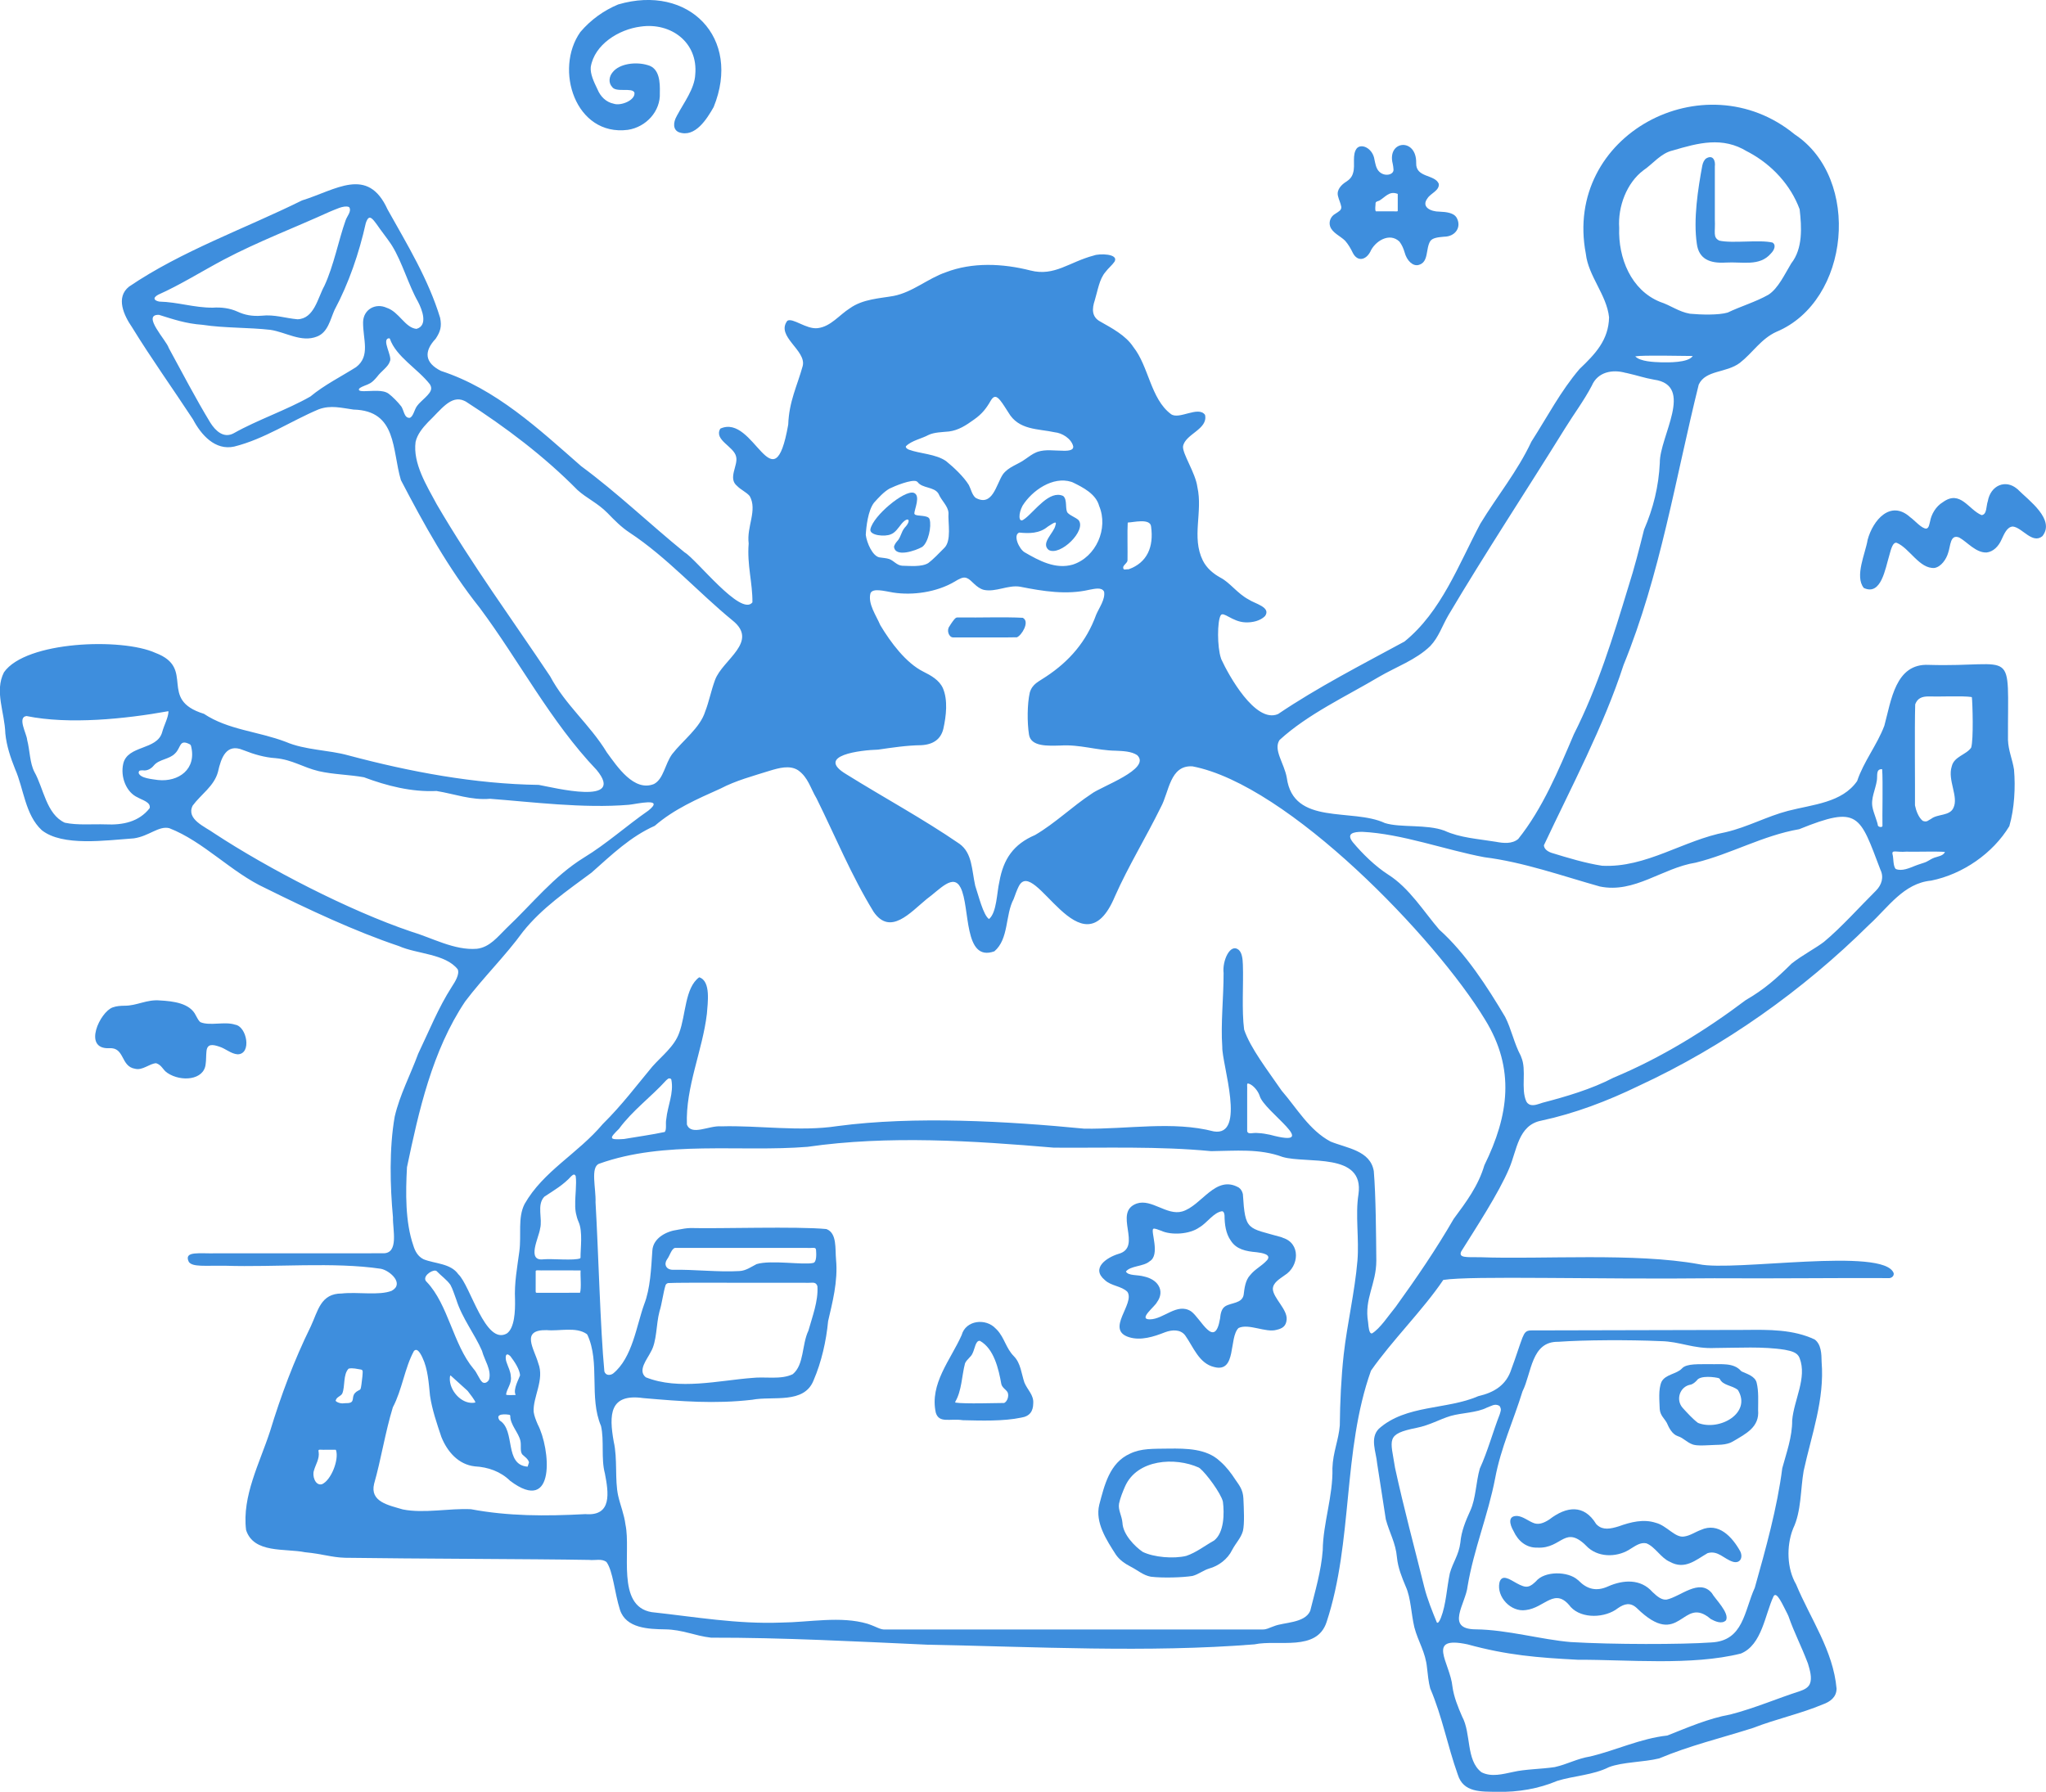
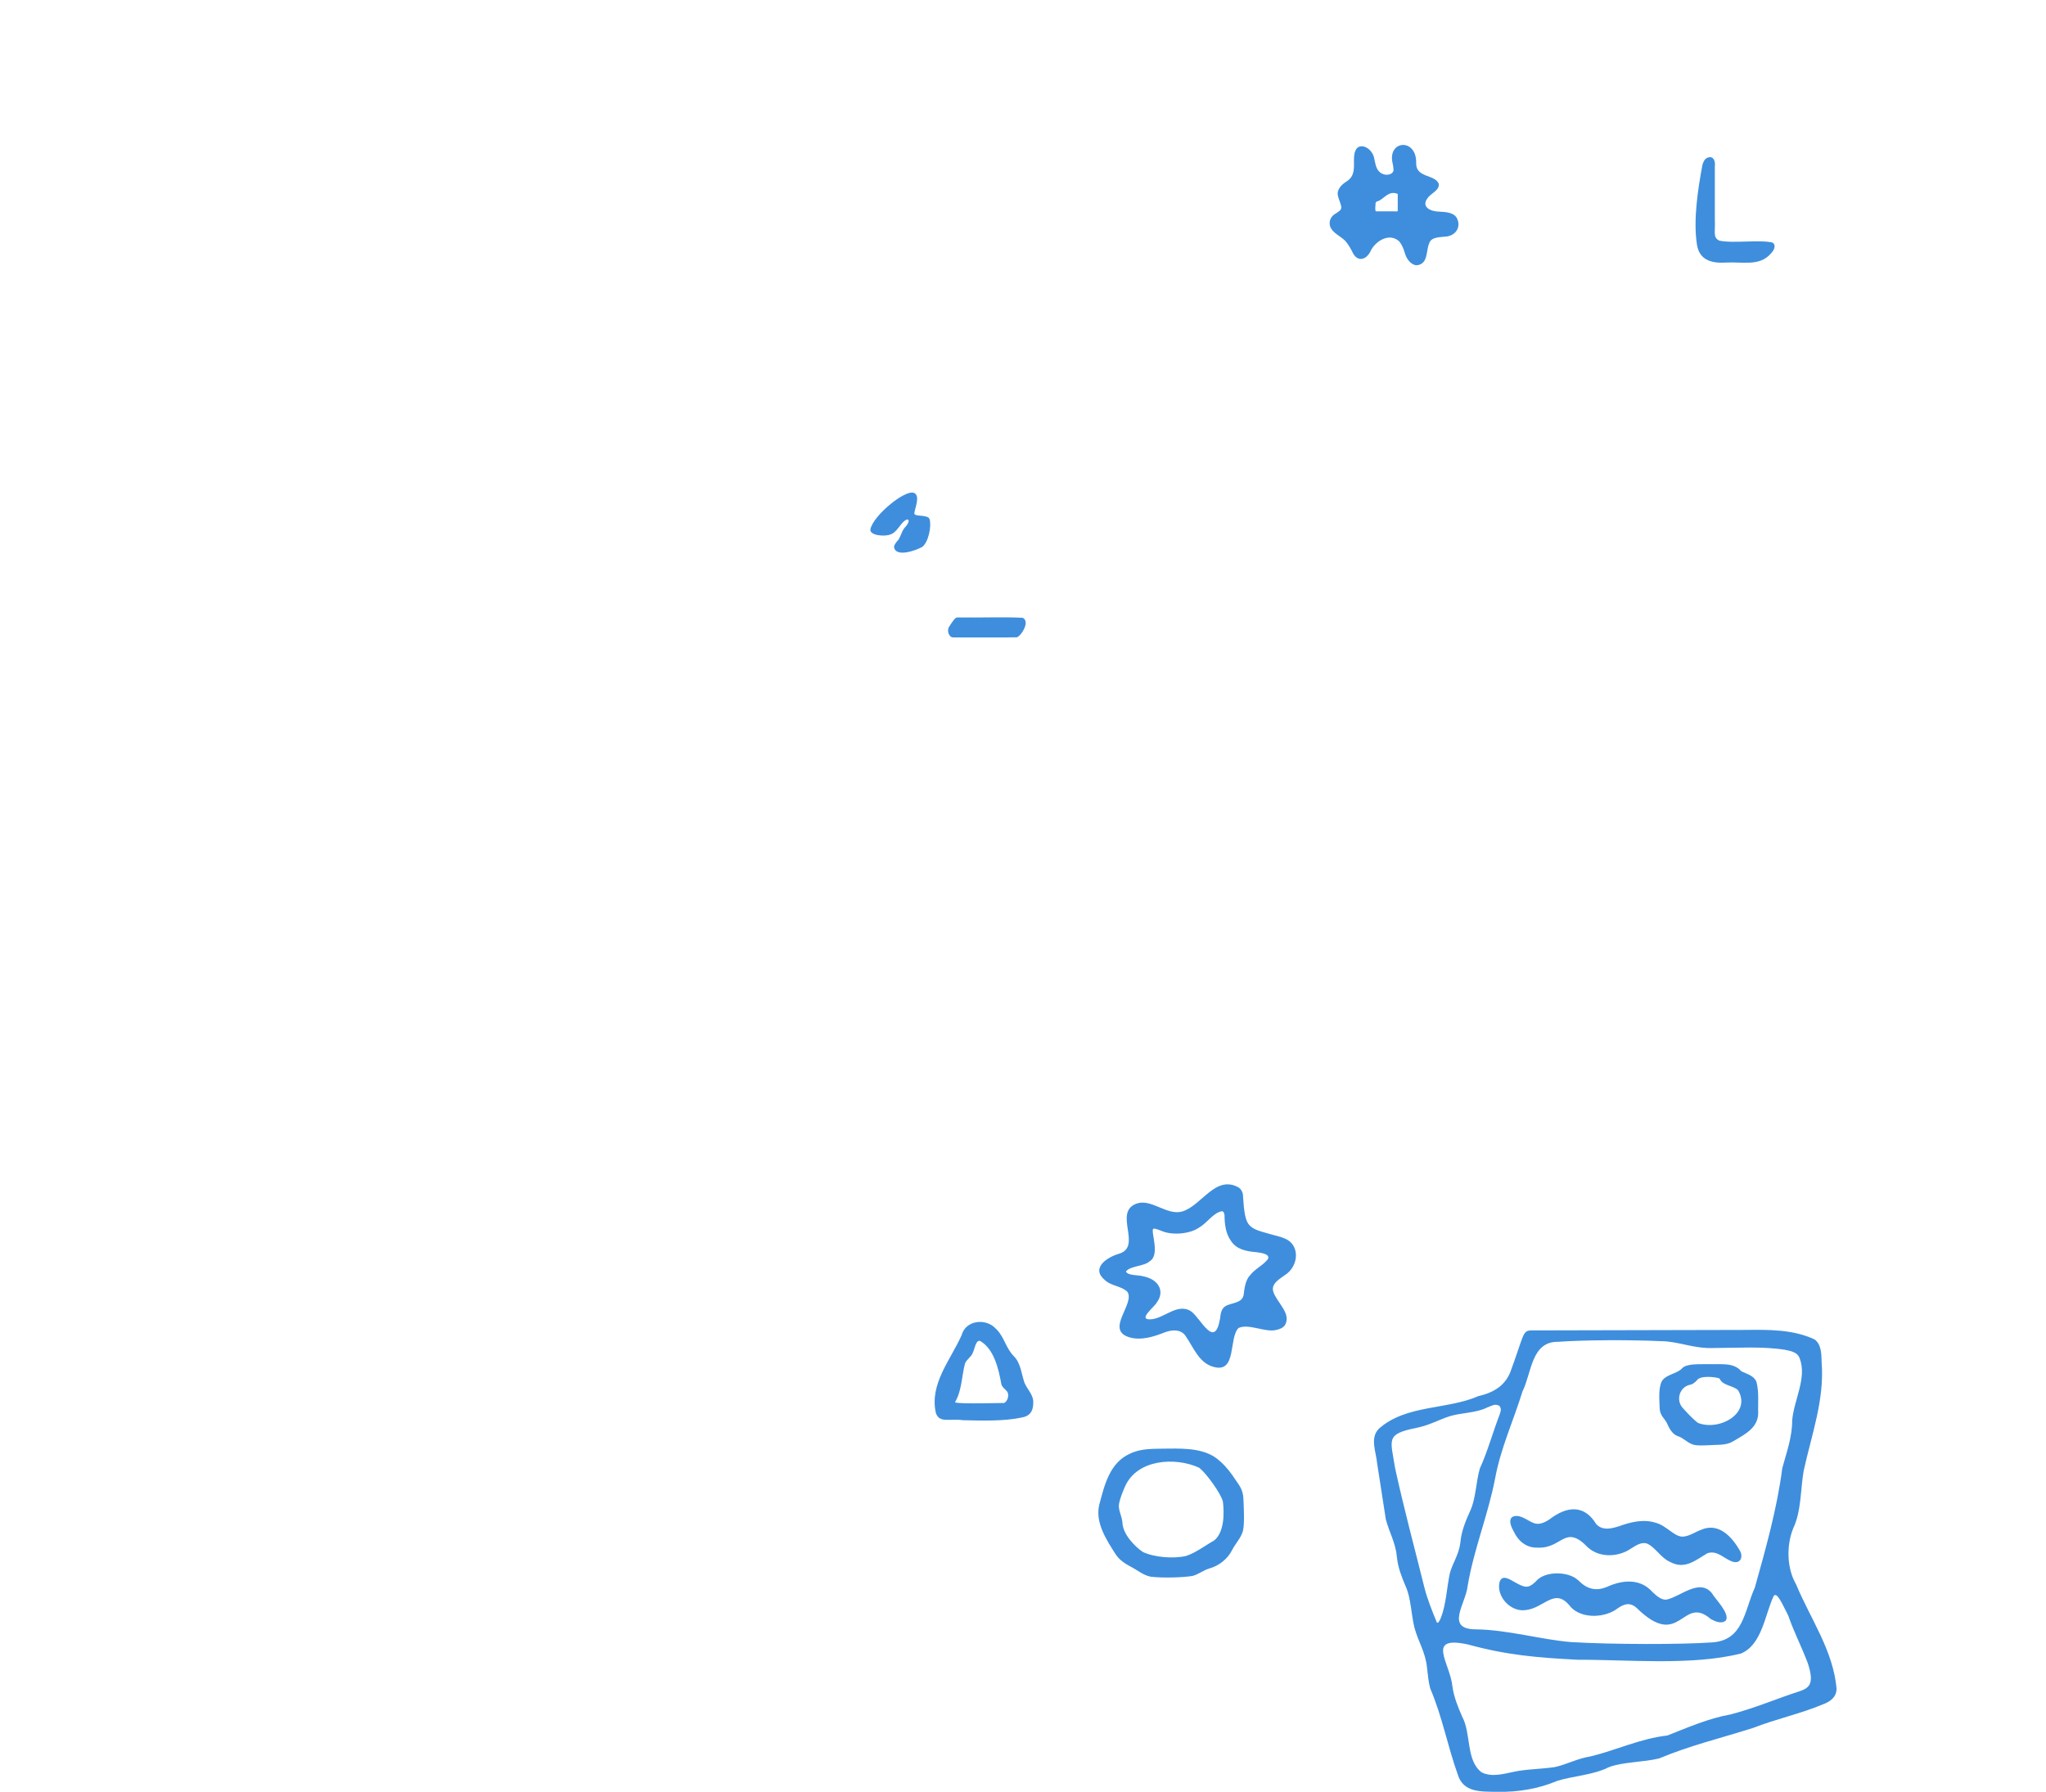
<svg xmlns="http://www.w3.org/2000/svg" width="274" height="240" viewBox="0 0 274 240" fill="none">
  <g clip-path="url(#clip0_3471_11380)">
-     <path d="M163.581 88.351C164.494 90.341 168.108 96.959 171.157 95.642C176.475 92.049 182.318 89.059 188.091 85.927C193.014 81.936 195.303 75.689 198.246 70.145C200.488 66.447 203.2 63.171 205.081 59.16C207.26 55.759 209.008 52.378 211.54 49.414C213.664 47.393 215.423 45.529 215.486 42.499C215.165 39.481 212.711 36.998 212.374 33.988C209.329 18.073 228.235 8.046 240.338 17.995C249.289 23.898 247.792 40.306 237.9 44.442C235.842 45.372 234.717 47.264 233.009 48.597C231.171 49.985 228.419 49.532 227.494 51.51C224.371 64.067 222.372 76.944 217.418 89.09C214.773 97.256 210.387 105.493 206.758 113.222C206.794 113.672 207.146 114 207.754 114.223C209.976 114.907 212.3 115.611 214.546 115.959C220.452 116.271 225.425 112.534 231.135 111.459C234.059 110.771 236.626 109.344 239.448 108.609C242.807 107.741 246.687 107.526 248.709 104.614C249.575 102.006 251.374 99.797 252.35 97.206C253.271 93.851 253.816 88.828 258.299 89.055C270.174 89.407 268.857 86.295 268.908 99.109C268.959 100.536 269.5 101.694 269.716 103.07C269.923 105.403 269.774 108.308 269.089 110.658C266.89 114.301 262.841 117.104 258.613 117.952C254.917 118.304 252.851 121.561 250.312 123.867C241.435 132.655 230.908 140.145 219.452 145.446C215.29 147.468 210.889 149.145 206.406 150.102C203.305 150.704 203.141 154.094 202.118 156.482C200.723 159.805 197.544 164.645 195.687 167.62C195.295 168.488 196.345 168.386 198.183 168.394C206.515 168.703 218.974 167.765 227.518 169.328C232.217 170.357 252.35 166.979 253.604 170.54C253.655 170.9 253.369 171.146 253.043 171.193C246.808 171.15 237.755 171.267 229.583 171.213C213.726 171.389 197.09 170.841 193.284 171.436C190.592 175.435 186.386 179.586 183.6 183.593C179.779 194.309 181.213 206.471 177.659 217.253C176.357 221.26 171.18 219.579 168.002 220.247C153.72 221.389 138.635 220.568 124.201 220.294C114.595 219.86 104.829 219.336 95.223 219.352C93.02 219.102 91.441 218.277 89.078 218.238C86.856 218.206 83.838 218.109 83.027 215.626C82.294 213.316 82.109 210.462 81.224 209.223C80.577 208.719 79.731 209.031 78.857 208.937C71.477 208.808 55.22 208.785 46.214 208.652C44.344 208.593 43.263 208.14 40.845 207.909C38.18 207.366 33.978 208.113 32.955 204.934C32.395 200.392 34.778 195.978 36.169 191.697C37.623 186.916 39.371 182.237 41.613 177.671C42.593 175.591 42.922 173.249 45.767 173.253C47.934 173.019 50.745 173.554 52.441 172.898C54.197 171.955 52.238 170.185 51.007 169.942C44.689 169.004 36.902 169.755 30.161 169.536C27.425 169.5 25.795 169.731 25.286 169.02C24.553 167.491 26.759 167.944 29.017 167.87C35.181 167.87 47.535 167.878 51.266 167.866C53.476 167.944 52.571 164.665 52.626 163.05C52.242 158.887 52.108 153.805 52.861 149.551C53.547 146.623 54.922 144.066 56.004 141.138C57.478 138.062 58.7 134.985 60.499 132.182C60.938 131.51 61.581 130.497 61.295 129.829C59.641 127.737 55.831 127.792 53.425 126.721C47.546 124.751 41.323 121.826 35.554 118.965C30.996 116.869 27.269 112.71 22.668 110.927C21.249 110.583 19.971 111.998 17.925 112.292C14.139 112.554 8.378 113.402 5.6 111.201C3.366 109.145 3.174 105.611 2.029 103.027C1.414 101.49 0.885 99.927 0.716 98.265C0.626 95.356 -0.761 92.608 0.528 90.052C3.456 85.857 16.326 85.407 20.814 87.448C26.301 89.512 21.061 93.687 27.312 95.611C30.557 97.769 34.527 97.945 38.254 99.36C40.864 100.486 44.004 100.435 46.641 101.174C54.907 103.378 63.56 105.009 72.151 105.13C74.138 105.482 83.865 107.952 79.903 103.132C73.703 96.627 69.56 88.543 64.242 81.412C60.017 76.119 56.776 70.22 53.688 64.305C52.489 60.27 53.19 55.001 47.347 54.86C45.712 54.637 44.313 54.231 42.691 54.821C38.964 56.385 35.421 58.801 31.372 59.813C28.805 60.384 26.924 58.226 25.846 56.174C23.216 52.159 20.222 47.972 17.683 43.832C16.585 42.241 15.464 39.833 17.279 38.394C24.298 33.617 32.826 30.618 40.445 26.846C44.991 25.439 49.251 22.206 51.901 28.05C54.554 32.796 57.36 37.382 58.943 42.573C59.178 43.75 58.971 44.426 58.344 45.372C56.737 47.081 56.874 48.59 59.061 49.684C66.394 52.073 72.135 57.448 77.822 62.432C82.666 66.002 87.001 70.181 91.68 73.984C93.279 74.915 99.24 82.651 100.765 80.681C100.792 78.07 100.028 75.685 100.263 72.796C99.969 70.521 101.462 68.343 100.4 66.443C99.945 65.908 99.221 65.615 98.723 65.099C97.425 64.062 98.883 62.327 98.582 61.17C98.303 59.794 95.568 58.945 96.465 57.413C101.008 55.313 103.598 67.987 105.558 56.873C105.671 53.742 106.753 51.721 107.494 49.035C108.05 46.932 103.853 45.063 105.436 42.968C106.165 42.511 107.98 44.141 109.504 43.953C111.252 43.75 112.401 42.178 113.827 41.283C115.567 40.04 117.899 39.962 119.679 39.637C122.214 39.141 124.252 37.299 126.67 36.467C130.217 35.106 134.273 35.278 138.008 36.232C141.23 37.053 143.193 35.083 146.486 34.223C147.23 33.93 149.856 33.977 149.264 35.04C148.935 35.521 148.418 35.927 148.053 36.42C147.218 37.37 147.007 38.934 146.611 40.224C146.239 41.334 146.168 42.448 147.36 43.077C148.9 43.957 150.757 44.915 151.772 46.471C153.846 49.07 154.081 53.406 156.801 55.454C157.875 56.291 160.473 54.305 161.378 55.568C161.813 57.514 158.713 58.117 158.431 59.79C158.341 60.783 160.105 63.355 160.352 65.231C161.104 68.601 159.54 71.932 161.08 75.071C161.59 76.095 162.464 76.834 163.448 77.374C164.725 78.034 165.709 79.504 167.234 80.306C168.002 80.845 170.271 81.318 169.413 82.518C168.77 83.171 167.692 83.402 166.779 83.359C165.015 83.296 163.816 81.811 163.471 82.432C163.005 83.214 163.001 86.658 163.506 88.148L163.569 88.335L163.581 88.351ZM233.992 20.294C230.673 18.249 227.432 19.149 224.018 20.153C222.419 20.513 221.349 21.959 220.111 22.792C217.842 24.481 216.65 27.686 216.842 30.505C216.693 34.547 218.422 38.859 222.317 40.435C223.775 40.912 224.786 41.752 226.323 42.022C227.812 42.159 230.152 42.225 231.371 41.865C233.068 41.045 235.145 40.435 236.826 39.477C238.147 38.629 239.017 36.697 239.891 35.267C241.451 33.285 241.282 30.431 241.008 28.034C239.82 24.801 237.316 22.084 234.239 20.419L233.992 20.29V20.294ZM46.7 27.714C45.998 27.475 44.881 28.085 44.129 28.371C39.555 30.458 34.527 32.366 29.942 34.79C27.077 36.31 24.09 38.187 21.171 39.481C20.387 39.923 20.661 40.267 21.339 40.396C23.792 40.454 26.011 41.221 28.488 41.209C29.632 41.131 30.788 41.275 31.823 41.748C32.763 42.182 33.755 42.389 35.036 42.288C36.777 42.096 38.215 42.624 39.837 42.765C42.079 42.706 42.557 39.88 43.431 38.308C44.689 35.626 45.359 32.096 46.285 29.512C46.469 28.953 47.092 28.339 46.786 27.776L46.692 27.718L46.7 27.714ZM52.394 32.737C51.775 31.815 51.027 30.9 50.415 29.997C49.937 29.336 49.604 29 49.345 29.223C49.216 29.325 49.098 29.555 48.985 29.891C48.099 33.879 46.696 37.976 44.795 41.525C44.223 42.804 43.921 44.516 42.448 45.079C40.359 45.908 38.282 44.489 36.212 44.18C33.355 43.851 30.004 43.953 27.131 43.507C24.866 43.347 23.201 42.765 21.288 42.17C18.897 42.1 22.315 45.622 22.593 46.596C24.447 49.993 26.191 53.359 28.17 56.619C28.86 57.71 29.965 58.773 31.321 58.019C34.456 56.248 38.419 54.907 41.562 53.113C43.443 51.553 45.697 50.435 47.691 49.172C49.639 47.675 48.593 45.45 48.624 43.152C48.66 41.428 50.309 40.548 51.783 41.224C53.445 41.764 54.248 43.91 55.773 44.051C57.364 43.605 56.525 41.463 55.98 40.415C54.718 38.206 53.872 35.145 52.532 32.96L52.391 32.741L52.394 32.737ZM52.104 45.302C51.019 45.415 52.598 47.749 52.21 48.41C51.987 49.153 51.046 49.708 50.486 50.482C50.184 50.834 49.914 51.131 49.573 51.33C49.134 51.596 48.55 51.694 48.127 52.026C47.864 52.37 48.405 52.393 48.738 52.397C49.925 52.389 51.278 52.17 52.046 52.733C52.547 53.101 53.292 53.863 53.668 54.352C54.099 54.809 54.076 56.033 54.871 55.966C55.349 55.81 55.487 54.856 55.855 54.371C56.361 53.66 57.685 52.816 57.74 52.081C57.76 51.877 57.693 51.678 57.572 51.475C55.953 49.391 53.033 47.78 52.21 45.364L52.1 45.298L52.104 45.302ZM226.683 47.683C225.264 47.683 220.126 47.546 218.994 47.73C219.656 48.437 221.486 48.496 222.509 48.531C223.477 48.55 226.009 48.582 226.652 47.741L226.683 47.683ZM217.716 49.946C215.933 49.434 213.958 49.821 213.178 51.654C212.131 53.656 210.744 55.497 209.557 57.425C204.411 65.728 198.904 74.078 193.966 82.409C193.12 83.863 192.673 85.341 191.54 86.533C189.628 88.394 186.943 89.328 184.666 90.665C180.304 93.257 175.131 95.654 171.357 99.117C170.486 100.427 171.976 102.21 172.325 104.164C173.195 110.65 181.072 108.187 185.469 110.243C187.558 110.896 191.046 110.372 193.437 111.26C195.553 112.229 197.905 112.35 200.339 112.753C201.346 112.948 202.506 113.058 203.321 112.374C206.566 108.324 208.714 103.179 210.768 98.355C213.966 92.03 216.007 85.388 218.077 78.574C218.884 76.06 219.539 73.472 220.173 70.939C221.412 68.062 222.129 65.161 222.282 61.998C222.239 58.476 226.997 51.604 221.494 50.849C220.154 50.611 219.339 50.302 217.947 49.989L217.72 49.938L217.716 49.946ZM138.973 60.509C140.05 60.165 141.159 60.368 142.394 60.372C143.24 60.4 143.821 60.251 143.719 59.758C143.452 58.73 142.218 57.987 141.257 57.901C139.031 57.409 136.421 57.644 135.038 55.239C134.708 54.735 134.305 54.066 133.968 53.652C133.447 52.999 133.09 52.972 132.686 53.652C132.13 54.629 131.554 55.419 130.452 56.189C129.355 56.983 128.359 57.628 127.097 57.792C126.122 57.89 125.122 57.89 124.331 58.265C123.457 58.75 122.054 59.012 121.321 59.774C121.262 59.938 121.411 60.095 121.709 60.224C123.174 60.775 125.318 60.794 126.702 61.764C127.717 62.585 129.061 63.844 129.747 64.966C130.041 65.528 130.154 66.24 130.644 66.674C132.913 67.929 133.392 64.942 134.289 63.562C135.053 62.499 136.327 62.237 137.323 61.486C137.781 61.174 138.244 60.81 138.757 60.595L138.98 60.509H138.973ZM62.177 53.683C60.382 52.866 59.073 54.872 57.317 56.549C56.604 57.299 55.883 58.171 55.655 59.188C55.271 62.065 57.141 65.044 58.497 67.565C63.254 75.712 68.62 83.007 73.675 90.587C75.729 94.457 78.994 97.037 81.267 100.779C82.666 102.69 84.912 106.088 87.577 105.013C88.878 104.332 89.035 102.354 90.014 101.009C91.437 99.176 93.757 97.491 94.435 95.31C94.945 94.023 95.211 92.55 95.764 91.06C96.767 88.351 101.693 85.97 98.092 83.097C93.585 79.414 89.309 74.629 84.324 71.346C83.222 70.626 82.278 69.668 81.365 68.722C80.036 67.37 78.57 66.748 77.348 65.642C72.868 61.099 67.746 57.237 62.369 53.777L62.177 53.687V53.683ZM122.751 64.465C122.069 64.176 119.816 65.099 119.11 65.45C118.334 65.9 117.637 66.678 117.045 67.335C116.237 68.39 116.006 70.556 115.944 71.643C116.081 72.71 116.845 74.481 117.774 74.657C118.205 74.731 118.679 74.739 119.095 74.88C119.741 75.134 120.078 75.704 120.803 75.775C121.814 75.79 123.417 75.974 124.319 75.415C124.895 74.997 125.82 74.047 126.423 73.429C127.482 72.468 126.929 69.973 127.023 68.699C126.96 67.749 126.094 67.1 125.679 66.119C125.099 65.165 123.496 65.435 122.873 64.551L122.747 64.473L122.751 64.465ZM143.464 64.536C141.003 63.765 138.224 65.685 136.938 67.737C136.366 68.812 136.402 69.989 137.005 69.641L137.291 69.442C138.635 68.402 140.54 65.607 142.374 66.428C142.982 66.916 142.598 68.206 142.978 68.687C143.385 69.106 144.036 69.285 144.444 69.668C145.545 71.052 141.975 74.543 140.438 73.66C139.333 72.749 141.14 71.381 141.34 70.38C141.563 69.735 141.203 69.962 140.313 70.54C139.208 71.471 137.801 71.467 136.503 71.334C135.622 71.639 136.464 73.519 137.205 73.969C139.157 75.102 141.351 76.295 143.672 75.622C146.787 74.61 148.469 70.794 147.199 67.769C146.768 66.158 145.039 65.282 143.652 64.606L143.456 64.532L143.464 64.536ZM151.024 70.013C150.953 71.064 151.024 73.824 150.996 75.028C151.004 75.384 150.53 75.591 150.416 75.955C150.405 76.482 150.753 76.205 151.134 76.256C153.65 75.364 154.524 73.234 154.155 70.544C154.077 69.352 151.667 69.993 151.098 69.981L151.024 70.013ZM129.378 77.393C128.959 77.264 128.481 77.518 127.791 77.933C125.459 79.305 122.257 79.782 119.62 79.368C118.319 79.145 116.912 78.754 116.578 79.446C116.19 80.865 117.335 82.417 117.887 83.73C119.267 86.041 121.332 88.805 123.645 89.958C124.679 90.474 125.792 91.091 126.278 92.186C126.96 93.789 126.717 95.892 126.333 97.616C126 99.004 124.981 99.739 123.339 99.813C121.383 99.841 119.494 100.134 117.597 100.407C115.356 100.466 109.046 101.162 113.365 103.722C118.362 106.834 123.629 109.68 128.489 113.019C130.217 114.262 130.123 116.482 130.601 118.633C131.024 119.876 131.679 122.597 132.447 123.097C133.497 122.233 133.494 119.512 133.835 118.105C134.371 115.044 135.743 113.07 138.62 111.842C141.312 110.263 143.617 108.007 146.168 106.33C147.469 105.329 154.234 103.003 152.29 101.146C151.522 100.626 150.362 100.595 149.417 100.552C146.917 100.521 144.616 99.692 142.033 99.856C140.336 99.899 138.044 100.036 137.801 98.378C137.55 96.768 137.558 94.313 137.907 92.761C138.267 91.572 139.094 91.31 140.082 90.63C143.209 88.566 145.494 85.935 146.799 82.335C147.203 81.389 148.038 80.274 147.861 79.258C147.555 78.601 146.576 78.875 145.89 78.992C142.849 79.704 139.686 79.199 136.598 78.582C134.995 78.32 133.364 79.344 131.757 79.008C130.711 78.738 130.1 77.663 129.512 77.444L129.386 77.397L129.378 77.393ZM264.013 93.359C262.908 93.183 259.585 93.332 258.37 93.285C257.335 93.253 256.767 93.57 256.484 94.34C256.387 97.491 256.477 105.298 256.453 107.866C256.586 108.547 256.927 109.504 257.5 109.95C258.099 110.161 258.185 109.88 258.632 109.668C259.483 109.004 261.097 109.309 261.595 108.222C262.34 106.729 260.788 104.496 261.372 102.675C261.67 101.318 263.28 101.127 263.974 100.149C264.319 99.094 264.158 94.09 264.076 93.414L264.021 93.355L264.013 93.359ZM22.519 95.263C16.75 96.299 9.26 97.069 3.554 95.908C2.272 96.049 3.589 98.304 3.636 99.098C4.005 100.525 3.985 102.198 4.608 103.394C5.839 105.572 6.207 109.066 8.68 110.196C10.385 110.56 12.364 110.36 14.143 110.419C16.452 110.529 18.604 110.083 20.042 108.249C20.234 107.448 19.042 107.163 18.474 106.826C16.902 106.146 16.099 104.043 16.507 102.284C17.095 99.786 21.026 100.501 21.711 98.089C21.99 97.061 22.515 96.189 22.566 95.31L22.519 95.263ZM25.478 99.723C23.965 98.91 24.278 100.138 23.44 100.919C22.687 101.717 21.304 101.686 20.614 102.514C20.257 102.964 19.705 103.281 19.113 103.179C18.498 103.179 18.631 103.331 18.564 103.519C18.768 104.262 20.438 104.36 21.167 104.477C23.887 104.766 26.403 103.034 25.572 99.872L25.47 99.723H25.478ZM32.513 100.446C30.334 99.555 29.624 101.432 29.193 103.378C28.688 105.294 26.896 106.412 25.803 107.905C24.882 109.743 27.488 110.74 28.691 111.615C35.93 116.369 46.739 121.959 55.024 124.766C57.85 125.603 60.856 127.327 63.862 127.081C65.598 126.881 66.668 125.45 67.844 124.305C71.3 121.037 74.161 117.37 78.175 114.884C81.239 113.023 83.846 110.646 86.844 108.562C89.097 106.744 85.237 107.702 84.21 107.796C78.128 108.304 71.21 107.413 65.629 106.991C63.137 107.213 60.828 106.33 58.457 105.947C55.106 106.107 51.787 105.251 48.738 104.109C46.774 103.75 44.646 103.742 42.683 103.288C40.555 102.78 39.179 101.764 36.91 101.549C35.475 101.463 33.99 101.029 32.72 100.521L32.524 100.454L32.513 100.446ZM165.948 127.288C166.289 127.632 166.422 128.3 166.446 129.207C166.54 131.787 166.273 135.31 166.614 137.905C167.449 140.388 169.757 143.343 171.635 146.08C173.669 148.425 175.334 151.385 178.192 152.905C180.367 153.793 183.529 154.098 183.98 156.873C184.254 160.212 184.282 165.247 184.317 168.851C184.313 172.022 182.675 173.945 183.212 177.073C183.243 177.483 183.29 177.839 183.345 178.093C183.428 178.453 183.541 178.625 183.737 178.601C184.811 177.972 185.995 176.142 186.896 175.059C189.632 171.275 192.332 167.323 194.675 163.265C196.372 160.974 197.975 158.832 198.787 156.076C202.083 149.371 202.921 143.152 198.9 136.608C192.269 125.63 172.477 105.087 159.697 102.647C156.66 102.452 156.577 106.08 155.464 108.105C153.501 112.108 151.083 116.056 149.319 120.044C144.824 130.818 138.537 114.469 136.421 118.738C136.213 119.125 135.896 120.005 135.747 120.423C134.603 122.55 135.128 125.744 133.168 127.421C128.987 128.918 129.962 121.506 128.646 118.898C127.654 116.944 125.871 119.137 124.08 120.439C121.897 122.233 119.236 125.36 117.002 122.143C114.019 117.288 111.883 112.057 109.355 106.944C108.525 105.56 108.231 104.117 106.867 103.16C105.754 102.452 104.308 102.866 103.097 103.23C100.859 103.934 98.543 104.547 96.485 105.626C93.353 107.034 90.3 108.351 87.686 110.611C84.422 112.073 82.008 114.41 79.209 116.889C75.937 119.321 72.586 121.6 70.031 124.798C67.703 128.011 64.732 130.912 62.302 134.129C57.87 140.732 56.067 148.887 54.503 156.342C54.319 159.704 54.26 163.668 55.353 166.826C55.585 167.6 55.973 168.3 56.733 168.672C58.254 169.278 60.343 169.203 61.377 170.673C63.011 172.194 64.991 180.255 67.883 178.605C68.914 177.87 69.004 175.615 68.972 174.078C68.863 171.834 69.266 169.77 69.549 167.628C69.85 165.411 69.309 163.128 70.25 161.271C72.758 156.854 77.367 154.536 80.726 150.552C83.317 147.991 85.264 145.372 87.341 142.882C88.556 141.49 90.316 140.185 90.959 138.339C91.856 135.962 91.707 132.307 93.636 130.9C95.246 131.4 94.76 134.41 94.666 135.79C94.094 140.673 91.794 145.611 91.99 150.615C92.566 152.19 94.949 150.728 96.567 150.865C101.615 150.716 107.078 151.608 112.158 150.83C122.438 149.457 134.948 150.177 145.212 151.177C151.028 151.263 157.079 150.122 162.538 151.541C166.947 152.28 163.62 142.511 163.687 140.22C163.463 137.112 163.871 133.578 163.863 130.325C163.671 128.703 164.733 126.334 165.846 127.194L165.948 127.284V127.288ZM251.954 103.023C251.225 103.062 251.444 103.848 251.354 104.504C251.166 105.794 250.492 106.963 250.782 108.214C250.911 108.863 251.452 110.145 251.488 110.583C251.636 110.833 252.083 110.814 252.099 110.638C252.056 109.563 252.181 104.504 252.056 103.034L251.954 103.019V103.023ZM203.713 141.572C204.489 143.308 203.627 145.806 204.403 147.53C204.532 147.71 204.493 147.745 204.846 147.952C205.398 148.163 206.021 147.878 206.582 147.702C209.705 146.889 213.139 145.884 216.078 144.348C222.431 141.701 228.415 138.011 233.793 133.953C236.273 132.522 237.919 131.056 239.942 129.055C241.333 127.952 243.23 126.959 244.265 126.154C246.522 124.293 249.222 121.283 251.241 119.285C251.997 118.515 252.314 117.491 251.825 116.494C249.038 109.176 248.96 107.819 240.949 111.064C236.046 111.916 231.821 114.383 227.087 115.544C222.58 116.267 218.9 119.7 214.248 118.738C209.2 117.319 204.003 115.466 198.783 114.817C193.582 113.844 187.715 111.666 182.424 111.416C181.256 111.42 180.249 111.623 181.166 112.804C182.44 114.332 184.156 116.021 185.908 117.147C188.742 118.937 190.686 122.124 192.739 124.508C196.298 127.69 199.206 132.225 201.573 136.213C202.396 137.819 202.761 139.727 203.646 141.389L203.721 141.576L203.713 141.572ZM260.459 114.109C259.369 114.012 256.665 114.109 255.258 114.074C253.988 114.184 253.286 113.765 253.455 114.45C253.592 114.903 253.506 116.045 253.886 116.396C254.69 116.733 255.72 116.267 256.5 115.955C256.829 115.833 256.755 115.853 257.507 115.607C258.272 115.384 258.323 115.161 259.055 114.876C259.538 114.711 260.196 114.625 260.431 114.188L260.459 114.109ZM89.803 144.473C89.454 144.383 89.438 144.547 89.231 144.684C87.22 146.905 84.692 148.746 82.897 151.193C81.651 152.432 81.408 152.714 83.556 152.561C85.374 152.245 87.248 152.002 89.019 151.619C89.309 151.299 89.101 150.478 89.227 149.903C89.399 148.128 90.273 146.393 89.901 144.586L89.803 144.473ZM167.128 145.122C166.94 145.118 167.053 145.493 167.022 146.072V151.498C167.128 152.026 167.767 151.67 168.468 151.764C169.025 151.787 169.554 151.877 170.079 151.991C177.22 153.914 169.244 148.871 168.691 146.768C168.48 146.119 167.833 145.341 167.253 145.153L167.128 145.126V145.122ZM90.869 164.696C91.425 164.59 91.888 164.504 92.464 164.485C96.109 164.59 106.82 164.242 110.672 164.622C112.118 165.161 111.825 167.276 111.962 168.703C112.248 171.631 111.44 174.598 110.9 176.959C110.653 179.602 110.006 182.452 108.967 184.856C107.705 188.124 103.492 186.948 100.729 187.487C95.697 188.066 91.237 187.702 86.15 187.264C81.588 186.619 81.553 189.512 82.192 193.105C82.721 195.411 82.313 198.218 82.784 200.341C83.085 201.654 83.591 202.847 83.763 204.207C84.535 207.815 82.482 215.118 87.259 215.931C93.083 216.564 98.703 217.557 104.617 217.331C108.38 217.296 112.581 216.42 116.187 217.491C117.456 217.913 117.88 218.3 118.538 218.257C131.981 218.273 162.97 218.245 169.04 218.257C169.66 218.265 169.883 218.062 170.6 217.819C171.921 217.268 174.723 217.44 175.464 215.767C176.126 213.109 176.937 210.403 177.141 207.636C177.18 204.027 178.54 200.341 178.438 196.643C178.509 194.504 179.269 192.886 179.426 190.931C179.457 187.808 179.61 184.504 179.951 181.412C180.41 177.335 181.437 173.031 181.789 168.851C182.032 165.978 181.484 162.733 181.926 159.958C182.738 154.278 174.997 155.908 171.768 154.966C168.676 153.816 165.446 154.152 162.194 154.188C155.155 153.511 147.99 153.773 141.132 153.719C130.346 152.804 118.942 152.049 108.137 153.609C99.048 154.336 89.054 152.706 80.232 155.873C79.041 156.334 79.829 159.184 79.754 161.045C80.123 167.26 80.397 178.077 80.938 183.699C81.138 184.285 81.741 184.231 82.106 183.973C84.696 181.866 85.229 177.577 86.264 174.712C87.095 172.608 87.201 169.88 87.361 167.53C87.451 165.794 89.317 164.903 90.704 164.727L90.865 164.696H90.869ZM77.743 168.429C77.732 167.241 78.065 164.938 77.485 163.668C77.171 162.944 77.007 162.116 77.034 161.314C77.007 160.165 77.246 158.586 77.097 157.518C76.944 157.245 76.807 157.272 76.517 157.53C75.443 158.722 74.177 159.438 72.895 160.29C71.841 161.404 72.692 163.226 72.327 164.575C72.194 165.701 70.442 168.996 72.809 168.672C73.977 168.574 76.905 168.875 77.708 168.543L77.748 168.429H77.743ZM109.265 167.323C109.183 167.014 108.795 167.202 108.031 167.147C103.187 167.147 92.366 167.143 90.406 167.147C89.924 167.237 89.701 168.21 89.329 168.683C88.886 169.332 89.183 170.059 90.097 170.079C92.922 170.016 96.218 170.415 99.017 170.247C99.887 170.216 100.639 169.661 101.321 169.317C103.257 168.726 107.604 169.473 108.901 169.16C109.387 169.066 109.324 167.933 109.285 167.428L109.261 167.311L109.265 167.323ZM58.32 170.188C57.74 170.106 56.412 171.072 57.16 171.717C60.029 174.731 60.691 180.095 63.423 183.351C63.889 183.848 64.187 184.778 64.599 185.134C64.928 185.372 65.328 185.122 65.492 184.782C65.857 183.5 64.873 182.174 64.548 180.931C63.587 178.703 61.887 176.572 61.103 174.066C60.864 173.441 60.625 172.64 60.315 172.088C59.845 171.416 59.022 170.837 58.461 170.243L58.316 170.188H58.32ZM77.732 170.165C76.728 170.145 74.299 170.165 73.091 170.157C72.182 170.204 71.708 170.04 71.739 170.29C71.728 171.017 71.739 172.131 71.736 172.87C71.736 173.132 71.747 173.16 71.908 173.16C72.711 173.156 77.265 173.171 77.681 173.152C77.881 172.468 77.704 170.88 77.755 170.2L77.736 170.165H77.732ZM109.434 172.178C109.175 171.596 108.681 171.885 107.749 171.815C106.98 171.815 105.969 171.815 104.821 171.815C99.534 171.842 91.229 171.76 89.47 171.858C89.317 171.897 89.215 171.979 89.14 172.116C88.811 173.136 88.662 174.575 88.314 175.673C87.855 177.397 87.984 179.688 87.153 181.076C86.679 182.053 85.355 183.562 86.483 184.477C90.904 186.244 96.25 184.903 100.725 184.563C102.45 184.36 104.578 184.837 106.169 184.059C107.709 182.78 107.365 180.099 108.262 178.234C108.787 176.346 109.595 174.27 109.469 172.307L109.438 172.186L109.434 172.178ZM78.567 178.676C77.132 177.675 74.898 178.324 73.217 178.16C69.662 178.085 71.536 180.65 72.084 182.593C72.954 184.801 71.336 187.147 71.469 189.117C71.54 189.641 71.775 190.235 72.006 190.771C73.726 194.043 74.475 202.98 68.326 198.351C67.04 197.092 65.375 196.506 63.587 196.408C61.377 196.166 59.892 194.422 59.108 192.468C58.508 190.681 57.866 188.82 57.587 186.936C57.415 185.259 57.309 183.363 56.564 181.819C56.149 180.931 55.769 180.575 55.432 180.959C54.201 183.206 53.852 186.154 52.61 188.496C51.583 191.854 51.023 195.529 50.102 198.734C49.51 201.154 52.014 201.604 53.954 202.178C56.776 202.741 60.174 202.002 63.066 202.147C68.071 203.081 72.95 203.093 78.394 202.804C82.019 203.105 81.49 199.876 81.008 197.358C80.471 195.368 80.938 192.948 80.487 190.998C78.853 187.155 80.393 182.511 78.668 178.793L78.57 178.672L78.567 178.676ZM69.035 186.78C68.698 186.06 69.513 184.657 69.647 184.215C69.6 183.414 68.886 182.35 68.361 181.666C67.64 180.947 67.628 181.936 67.852 182.503C68.063 183.148 68.377 183.66 68.412 184.387C68.557 185.306 67.875 185.994 67.773 186.772C67.808 186.944 68.949 186.815 69.019 186.858L69.031 186.78H69.035ZM48.279 186.052C48.358 185.9 48.452 185.126 48.526 184.422C48.562 183.82 48.667 183.504 48.35 183.441C47.813 183.367 47.225 183.183 46.684 183.32C45.924 184.102 46.237 185.697 45.838 186.647C45.638 187.034 45.077 187.096 44.968 187.565C44.807 187.655 45.497 188.074 46.1 187.952L46.661 187.929C47.57 187.819 47.021 187.131 47.55 186.576C47.754 186.338 48.083 186.224 48.205 186.138L48.283 186.048L48.279 186.052ZM62.565 186.24C61.977 185.716 60.915 184.755 60.343 184.231C60.233 184.235 60.233 184.676 60.245 184.899C60.37 186.49 61.989 188.21 63.658 187.858C63.701 187.655 62.816 186.553 62.663 186.346L62.565 186.24ZM68.271 189.512C67.903 189.43 66.17 189.238 66.919 190.263C69.082 191.576 67.475 196.217 70.658 196.447C70.705 196.303 70.799 196.017 70.846 195.873C70.728 195.392 70.242 195.106 69.952 194.817C69.611 194.403 69.827 193.644 69.701 193.019C69.474 191.897 68.306 190.837 68.334 189.614L68.267 189.512H68.271ZM44.952 194.18H43.608C42.938 194.231 42.534 194.012 42.671 194.461C42.82 195.396 42.252 196.174 42.044 196.967C41.789 197.663 42.209 199.039 43.118 198.801C44.341 198.273 45.422 195.517 44.999 194.235L44.952 194.18Z" fill="#3E8EDD" />
    <path d="M240.063 204.919C239.256 207.112 239.279 210.055 240.533 212.213C242.438 216.803 245.503 221.064 245.953 226.181C245.942 227.327 245.091 227.944 244.104 228.292C241.145 229.539 237.849 230.243 234.803 231.432C230.375 232.843 226.369 233.777 222.196 235.525C220.134 236.037 217.273 235.998 215.466 236.697C213.338 237.769 210.708 237.855 208.533 238.539C206.08 239.579 203.266 240.063 200.585 239.997C198.277 239.977 195.976 240.102 195.228 237.698C193.829 233.773 193.151 229.93 191.532 226.146C191.297 225.267 191.215 224.297 191.105 223.378C190.905 221.271 189.921 219.907 189.412 217.972C188.973 216.107 188.945 214.019 188.26 212.514C187.734 211.256 187.217 209.993 187.08 208.609C186.911 206.647 186.081 205.341 185.587 203.5C185.218 200.978 184.768 198.32 184.427 196.017C184.293 194.461 183.423 192.624 184.654 191.369C188.299 188.124 193.739 188.847 197.991 186.998C200.084 186.518 201.734 185.532 202.416 183.351C202.933 181.991 203.489 180.204 203.877 179.188C204.167 178.492 204.348 178.238 204.963 178.199C208.177 178.183 225.139 178.148 233.777 178.132C236.9 178.097 240.145 178.058 243.018 179.41C243.896 180.063 243.935 181.31 243.951 182.421C244.362 187.464 242.607 192.147 241.544 197.022C241.109 199.532 241.243 202.44 240.133 204.739L240.071 204.923L240.063 204.919ZM240.937 181.756C240.627 181.174 240.012 180.978 239.048 180.794C236.12 180.321 232.711 180.54 229.705 180.552C226.71 180.689 225.002 179.668 222.36 179.633C218.222 179.446 212.08 179.473 208.682 179.723C205.049 179.653 205.132 183.894 203.893 186.365C202.67 190.325 200.985 193.93 200.233 197.991C199.272 202.98 197.372 207.495 196.541 212.456C196.302 214.782 193.48 218.206 197.619 218.238C201.828 218.281 206.413 219.614 210.36 219.942C215.948 220.278 225.233 220.274 229.168 219.993C233.498 219.79 233.573 215.798 235.003 212.659C236.457 207.503 238.017 201.897 238.68 196.658C239.224 194.633 240.028 192.46 240.008 190.243C240.247 187.483 242.023 184.547 241.007 181.916L240.933 181.764L240.937 181.756ZM200.773 188.285C200.158 187.96 199.719 188.339 199.139 188.531C197.791 189.231 195.769 189.227 194.275 189.653C192.743 190.114 191.548 190.872 189.714 191.248C185.5 192.084 186.233 192.788 186.825 196.611C187.989 201.971 189.427 207.288 190.74 212.577C191.14 214.184 191.838 215.896 192.422 217.315C192.555 217.468 192.759 217.209 192.963 216.693C193.668 214.903 193.75 212.64 194.166 210.712C194.577 209.242 195.361 208.288 195.573 206.611C195.698 205.087 196.29 203.679 196.917 202.307C197.646 200.7 197.658 198.511 198.175 196.705C199.233 194.399 199.939 191.744 200.852 189.418C200.962 188.992 201.099 188.832 200.86 188.374L200.773 188.292V188.285ZM239.412 216.248C238.734 214.954 237.962 213.116 237.531 213.777C236.359 216.228 235.983 220.313 233.142 221.478C226.565 223.132 217.869 222.284 211.304 222.311C205.868 222.026 201.843 221.705 196.537 220.251C190.87 219.043 194.205 222.726 194.511 225.904C194.707 227.315 195.247 228.621 195.804 229.911C197.054 232.209 196.29 235.763 198.402 237.381C199.743 238.062 201.267 237.62 202.651 237.335C204.23 236.963 206.433 236.959 208.22 236.686C209.929 236.303 211.179 235.552 212.993 235.259C216.415 234.438 219.699 232.851 223.289 232.46C225.997 231.396 228.764 230.173 231.727 229.641C234.945 228.82 238.182 227.424 240.984 226.537C241.638 226.314 242.152 226.048 242.375 225.544C242.712 224.747 242.367 223.66 242.121 222.819C241.152 220.274 240.314 218.773 239.51 216.471L239.408 216.252L239.412 216.248Z" fill="#3E8EDD" />
-     <path d="M90.724 15.372C91.543 13.816 93.021 11.885 93.107 9.985C93.507 5.689 89.858 2.972 85.79 3.562C82.862 3.934 79.606 5.959 79.112 8.981C79.033 9.911 79.511 10.927 80.029 11.995C80.413 12.925 81.165 13.687 82.188 13.891C83.129 14.227 85.116 13.425 84.963 12.409C84.681 11.662 82.486 12.452 81.969 11.635C81.451 11.076 81.565 10.235 82.051 9.669C82.968 8.504 85.175 8.246 86.731 8.719C88.341 9.129 88.4 11.041 88.365 12.432C88.483 14.903 86.519 17.026 84.077 17.393C77.05 18.285 74.185 9.285 77.721 4.289C79.104 2.659 80.844 1.408 82.78 0.599C92.233 -2.184 99.346 5.067 95.572 14.34C94.675 15.916 93.095 18.488 90.924 17.714C90.109 17.389 90.136 16.408 90.622 15.56L90.72 15.368L90.724 15.372Z" fill="#3E8EDD" />
-     <path d="M181.84 19.743C182.573 19.254 183.87 20.008 184.066 21.373C184.18 21.881 184.27 22.491 184.615 22.893C185.317 23.726 186.669 23.46 186.618 22.706C186.61 22.463 186.563 22.178 186.516 21.944C185.705 18.793 189.73 18.394 189.655 21.842C189.585 23.836 192.175 23.335 192.681 24.621C192.794 25.536 191.568 25.892 191.156 26.58C190.325 27.69 191.524 28.351 192.818 28.351C193.731 28.382 194.656 28.531 195.028 29.086C195.804 30.345 194.95 31.701 193.382 31.705C192.606 31.779 191.889 31.842 191.56 32.268C190.886 33.296 191.383 35.126 189.976 35.489C189.22 35.693 188.405 34.938 188.099 33.781C187.954 33.284 187.735 32.776 187.417 32.366C186.085 31.072 184.117 32.299 183.494 33.746C182.898 34.84 181.813 35.075 181.19 33.91C180.908 33.327 180.574 32.733 180.139 32.245C179.508 31.615 178.427 31.197 178.129 30.321C177.917 29.672 178.231 28.965 178.803 28.648C179.332 28.296 179.653 28.163 179.626 27.702C179.548 27.225 179.293 26.748 179.183 26.256C178.964 25.419 179.657 24.731 180.273 24.344C180.676 24.082 181.056 23.761 181.213 23.132C181.523 22.1 181.025 20.704 181.723 19.844L181.848 19.747L181.84 19.743ZM187.072 25.931C186.038 25.587 185.532 26.381 184.748 26.854C184.486 26.971 184.247 26.979 184.215 27.209C184.231 27.514 184.09 28.034 184.251 28.308C184.47 28.308 185.317 28.308 186.042 28.308C186.806 28.265 187.257 28.417 187.186 28.187C187.186 27.463 187.186 26.701 187.186 25.978L187.076 25.927L187.072 25.931Z" fill="#3E8EDD" />
-     <path d="M270.283 65.615C271.666 67.003 275.287 69.587 273.516 71.819C272.164 72.921 270.804 70.638 269.554 70.525C268.77 70.56 268.382 71.565 268.06 72.241C267.653 73.183 266.936 73.899 266.05 74C264.612 74.067 263.436 72.578 262.382 71.999C261.151 71.502 261.225 73.125 260.904 74.024C260.657 74.907 259.952 75.92 259.07 76.072C257.059 76.221 255.735 73.43 254.018 72.71C253.536 72.585 253.293 73.32 252.995 74.458C252.478 76.154 251.921 79.849 249.597 78.75C248.347 77.179 249.821 74.129 250.111 72.308C250.82 69.665 253.183 66.893 255.817 69.278C256.428 69.708 257.349 70.814 257.969 70.803C258.333 70.74 258.376 70.185 258.478 69.829C258.639 68.922 259.223 67.832 260.203 67.253C262.531 65.572 263.62 68.266 265.376 68.996C266.113 68.93 265.979 67.738 266.203 67.151C266.583 64.97 268.609 64.184 270.118 65.47L270.294 65.607L270.283 65.615Z" fill="#3E8EDD" />
-     <path d="M26.845 136.913C28.115 137.448 30.11 136.78 31.493 137.249C33.061 137.476 33.747 141.182 31.834 141.217C30.941 141.162 30.227 140.455 29.373 140.189C28.483 139.888 27.731 139.763 27.648 140.849C27.59 141.365 27.621 142.01 27.539 142.53C27.327 144.696 24.243 144.931 22.432 143.719C21.77 143.285 21.707 142.679 20.911 142.409C20.026 142.448 19.089 143.414 18.093 143.152C16.13 142.851 16.734 140.243 14.617 140.4C11.027 140.541 13.402 135.513 15.099 134.931C15.609 134.747 16.146 134.716 16.686 134.708C18.305 134.723 19.645 133.848 21.393 134C23.188 134.098 25.45 134.356 26.23 136.017C26.375 136.272 26.539 136.616 26.727 136.811L26.845 136.913Z" fill="#3E8EDD" />
+     <path d="M181.84 19.743C182.573 19.254 183.87 20.008 184.066 21.373C184.18 21.881 184.27 22.491 184.615 22.893C185.317 23.726 186.669 23.46 186.618 22.706C186.61 22.463 186.563 22.178 186.516 21.944C185.705 18.793 189.73 18.394 189.655 21.842C189.585 23.836 192.175 23.335 192.681 24.621C192.794 25.536 191.568 25.892 191.156 26.58C190.325 27.69 191.524 28.351 192.818 28.351C193.731 28.382 194.656 28.531 195.028 29.086C195.804 30.345 194.95 31.701 193.382 31.705C192.606 31.779 191.889 31.842 191.56 32.268C190.886 33.296 191.383 35.126 189.976 35.489C189.22 35.693 188.405 34.938 188.099 33.781C187.954 33.284 187.735 32.776 187.417 32.366C186.085 31.072 184.117 32.299 183.494 33.746C182.898 34.84 181.813 35.075 181.19 33.91C180.908 33.327 180.574 32.733 180.139 32.245C179.508 31.615 178.427 31.197 178.129 30.321C177.917 29.672 178.231 28.965 178.803 28.648C179.332 28.296 179.653 28.163 179.626 27.702C179.548 27.225 179.293 26.748 179.183 26.256C178.964 25.419 179.657 24.731 180.273 24.344C180.676 24.082 181.056 23.761 181.213 23.132C181.523 22.1 181.025 20.704 181.723 19.844L181.848 19.747L181.84 19.743ZM187.072 25.931C186.038 25.587 185.532 26.381 184.748 26.854C184.486 26.971 184.247 26.979 184.215 27.209C184.231 27.514 184.09 28.034 184.251 28.308C184.47 28.308 185.317 28.308 186.042 28.308C186.806 28.265 187.257 28.417 187.186 28.187C187.186 27.463 187.186 26.701 187.186 25.978L187.072 25.931Z" fill="#3E8EDD" />
    <path d="M171.788 165.794C174.202 166.525 174.006 169.617 172.023 170.825C171.373 171.306 170.455 171.803 170.459 172.675C170.542 173.89 172.411 175.38 172.309 176.732C172.239 177.643 171.725 177.944 170.961 178.12C169.527 178.546 167.218 177.225 165.862 177.878C164.541 179.18 165.639 183.882 162.625 183.108C160.56 182.639 159.811 180.395 158.714 178.859C158.063 178.015 156.946 178.108 156.033 178.441C154.524 179.039 152.772 179.606 151.181 179.101C147.999 178.081 152.02 174.645 150.989 173.038C150.209 172.244 148.794 172.256 147.963 171.455C146.055 169.868 148.203 168.433 149.79 167.948C153.109 167.033 148.975 162.373 152.227 161.205C154.214 160.528 156.264 162.847 158.318 162.268C160.932 161.51 162.774 157.287 165.901 159.066C166.199 159.281 166.36 159.578 166.446 159.938C166.76 164.954 167.034 164.399 171.604 165.712L171.796 165.786L171.788 165.794ZM163.675 162.233C162.539 162.37 161.626 163.836 160.614 164.399C159.337 165.321 156.88 165.493 155.465 164.836C155.198 164.746 154.606 164.477 154.45 164.59C154.046 164.875 155.433 168.101 153.952 168.945C153.164 169.653 151.369 169.524 150.781 170.317C151.126 170.911 152.329 170.712 153.25 170.986C154.026 171.158 154.755 171.553 155.128 172.166C155.586 172.882 155.453 173.73 154.947 174.41C154.681 175.004 152.353 176.732 153.991 176.717C155.864 176.697 157.628 174.449 159.498 175.634C160.822 176.564 162.668 180.833 163.389 176.615C163.46 175.911 163.589 175.282 164.087 174.965C164.906 174.461 166.329 174.598 166.548 173.441C166.658 172.573 166.764 171.482 167.426 170.786C168.108 169.946 168.931 169.617 169.691 168.785C170.334 168.007 168.951 167.807 168.284 167.725C166.85 167.604 165.572 167.346 164.824 166.166C164.15 165.208 163.997 163.984 163.989 162.796C163.961 162.538 163.899 162.35 163.773 162.272L163.667 162.233H163.675Z" fill="#3E8EDD" />
    <path d="M163.481 195.806C164.241 196.479 164.884 197.331 165.428 198.167C165.969 198.953 166.451 199.52 166.514 200.681C166.577 202.049 166.686 204.082 166.451 205.067C166.165 206.045 165.538 206.612 165.001 207.616C164.421 208.82 163.191 209.751 161.929 210.091C161.09 210.353 160.537 210.861 159.702 211.084C158.393 211.299 155.701 211.381 154.102 211.185C153.06 210.978 152.397 210.337 151.39 209.825C150.645 209.438 149.924 208.941 149.442 208.238C148.18 206.275 146.636 203.926 147.212 201.549C147.894 198.996 148.572 195.939 151.327 194.708C152.844 193.977 154.396 194.063 156.555 194.028C158.86 194.004 161.552 194.028 163.316 195.662L163.477 195.806H163.481ZM160.533 196.565C157.363 195.138 152.307 195.45 150.677 199.071C150.363 199.794 150.018 200.63 149.862 201.393C149.713 202.257 150.23 202.964 150.32 203.969C150.383 205.517 151.966 207.135 153.032 207.863C154.517 208.59 157.182 208.813 158.868 208.398C160.216 207.941 161.333 207.042 162.595 206.338C163.951 205.271 163.97 202.691 163.771 201.131C163.512 200.028 161.56 197.378 160.682 196.662L160.533 196.565Z" fill="#3E8EDD" />
    <path d="M133.515 178.117C134.526 179.188 134.707 180.58 135.792 181.67C136.702 182.601 136.784 183.996 137.188 185.181C137.603 186.182 138.461 186.846 138.371 187.972C138.359 189.012 137.92 189.7 136.756 189.88C134.381 190.38 131.391 190.282 128.942 190.224C127.213 189.958 125.783 190.685 125.324 189.227C124.466 185.345 127.311 182.143 128.785 178.824C129.33 176.811 132.03 176.526 133.343 177.949L133.511 178.117H133.515ZM127.938 187.863C129.169 188.07 133.68 187.909 134.479 187.917C134.895 187.722 135.146 187.003 134.95 186.518C134.773 186.142 134.225 185.9 134.099 185.392C133.735 183.355 133.115 180.65 131.238 179.598C130.654 179.497 130.556 180.646 130.251 181.252C130.035 181.791 129.459 182.073 129.236 182.612C128.797 184.262 128.808 186.268 127.923 187.765L127.934 187.863H127.938Z" fill="#3E8EDD" />
    <path d="M137.079 82.823C137.859 83.367 136.836 85.087 136.186 85.36C135.68 85.4 128.881 85.368 127.607 85.376C127.066 85.337 126.733 84.414 127.152 83.887C127.395 83.476 127.724 83.026 127.889 82.858C128.097 82.643 128.199 82.718 128.626 82.702C131.162 82.745 134.493 82.616 136.97 82.749L137.079 82.819V82.823Z" fill="#3E8EDD" />
    <path d="M237.485 32.573C237.783 32.839 237.693 33.418 237.156 33.957C235.635 35.732 233.327 35.032 231.113 35.169C228.988 35.302 227.511 34.7 227.24 32.659C226.754 29.391 227.393 25.298 227.973 22.171C228.06 21.756 228.24 21.385 228.51 21.209C229.412 20.685 229.757 21.541 229.651 22.308C229.651 23.969 229.651 27.413 229.651 29.383C229.737 31.139 229.353 31.78 230.246 32.229C232.002 32.632 235.651 32.073 237.379 32.491L237.485 32.573Z" fill="#3E8EDD" />
    <path d="M122.504 68.894C122.786 69.192 124.33 68.93 124.491 69.555C124.781 70.478 124.319 72.686 123.492 73.261C122.661 73.742 119.859 74.731 119.725 73.214C119.796 72.96 119.953 72.71 120.129 72.514C120.642 71.995 120.662 71.271 121.16 70.673C122.1 69.704 121.669 69.059 120.729 70.165C120.294 70.716 119.894 71.346 119.31 71.561C118.538 71.924 116.394 71.737 116.566 70.88C116.943 69.074 121.097 65.622 122.359 66.005C123.351 66.342 122.445 68.238 122.445 68.789L122.504 68.894Z" fill="#3E8EDD" />
    <path d="M213.899 204.266C214.663 204.97 215.655 204.79 216.776 204.442C218.386 203.863 220.103 203.426 221.761 203.973C223.195 204.336 224.312 205.971 225.488 205.81C226.307 205.716 226.993 205.212 227.761 204.927C230.175 203.824 232.009 205.912 233.052 207.784C233.46 208.637 233.032 209.446 232.092 209.192C230.869 208.82 230.073 207.62 228.682 208.031C227.114 208.934 225.637 210.314 223.622 209.188C222.419 208.676 221.651 207.163 220.475 206.713C219.684 206.553 219.033 207.049 218.383 207.44C216.819 208.512 214.338 208.73 212.696 207.307C209.533 204.008 209.278 207.472 205.88 207.292C204.395 207.335 203.302 206.397 202.706 205.099C202.138 204.133 201.906 202.976 203.227 203.054C203.948 203.128 204.638 203.687 205.293 203.961C205.982 204.278 206.707 204.039 207.499 203.512C209.784 201.752 212.128 201.455 213.758 204.129L213.903 204.274L213.899 204.266Z" fill="#3E8EDD" />
    <path d="M211.446 211.748C212.532 212.843 213.778 213.202 215.35 212.487C217.384 211.584 219.727 211.443 221.303 213.241C221.942 213.847 222.53 214.324 223.188 214.254C225.034 213.867 227.558 211.377 229.235 213.366C229.717 214.211 231.638 216.029 231.148 217.026C230.576 217.596 229.67 217.158 229.106 216.857C225.246 213.515 225.073 221.146 219.19 215.38C218.328 214.586 217.529 214.809 216.67 215.403C214.993 216.721 211.862 216.873 210.353 215.247C208.229 212.471 206.896 215.368 204.325 215.657C202.307 215.954 200.41 213.863 200.802 211.99C200.908 211.529 201.205 211.205 201.75 211.38C202.444 211.525 203.8 212.714 204.631 212.502C205.046 212.42 205.375 212.104 205.689 211.811C206.837 210.403 209.973 210.431 211.286 211.611L211.458 211.744L211.446 211.748Z" fill="#3E8EDD" />
    <path d="M233.298 183.719C233.929 184.012 235.058 184.336 235.254 185.216C235.536 186.357 235.446 187.679 235.446 188.871C235.646 191.135 233.843 192.022 232.131 193.034C231.131 193.644 230.034 193.48 228.831 193.574C228.094 193.601 227.361 193.668 226.722 193.488C225.86 193.191 225.484 192.608 224.684 192.358C223.928 192.1 223.497 191.228 223.222 190.587C222.905 189.997 222.34 189.602 222.27 188.742C222.239 187.651 222.062 186.127 222.505 185.091C223.034 184.063 224.531 184.059 225.245 183.296C225.868 182.589 227.631 182.749 229.007 182.718C230.465 182.761 232.17 182.483 233.157 183.629L233.298 183.722V183.719ZM230.202 184.602C229.736 184.454 227.698 184.172 227.239 184.895C227.028 185.118 226.777 185.345 226.46 185.454C224.966 185.662 224.355 187.491 225.358 188.593C225.962 189.25 226.679 190.052 227.396 190.587C230.265 191.721 234.631 189.27 232.738 186.174C231.927 185.521 230.735 185.595 230.312 184.692L230.206 184.606L230.202 184.602Z" fill="#3E8EDD" />
  </g>
  <defs>
    <clipPath id="clip0_3471_11380">
      <rect width="274" height="240" fill="white" />
    </clipPath>
  </defs>
</svg>